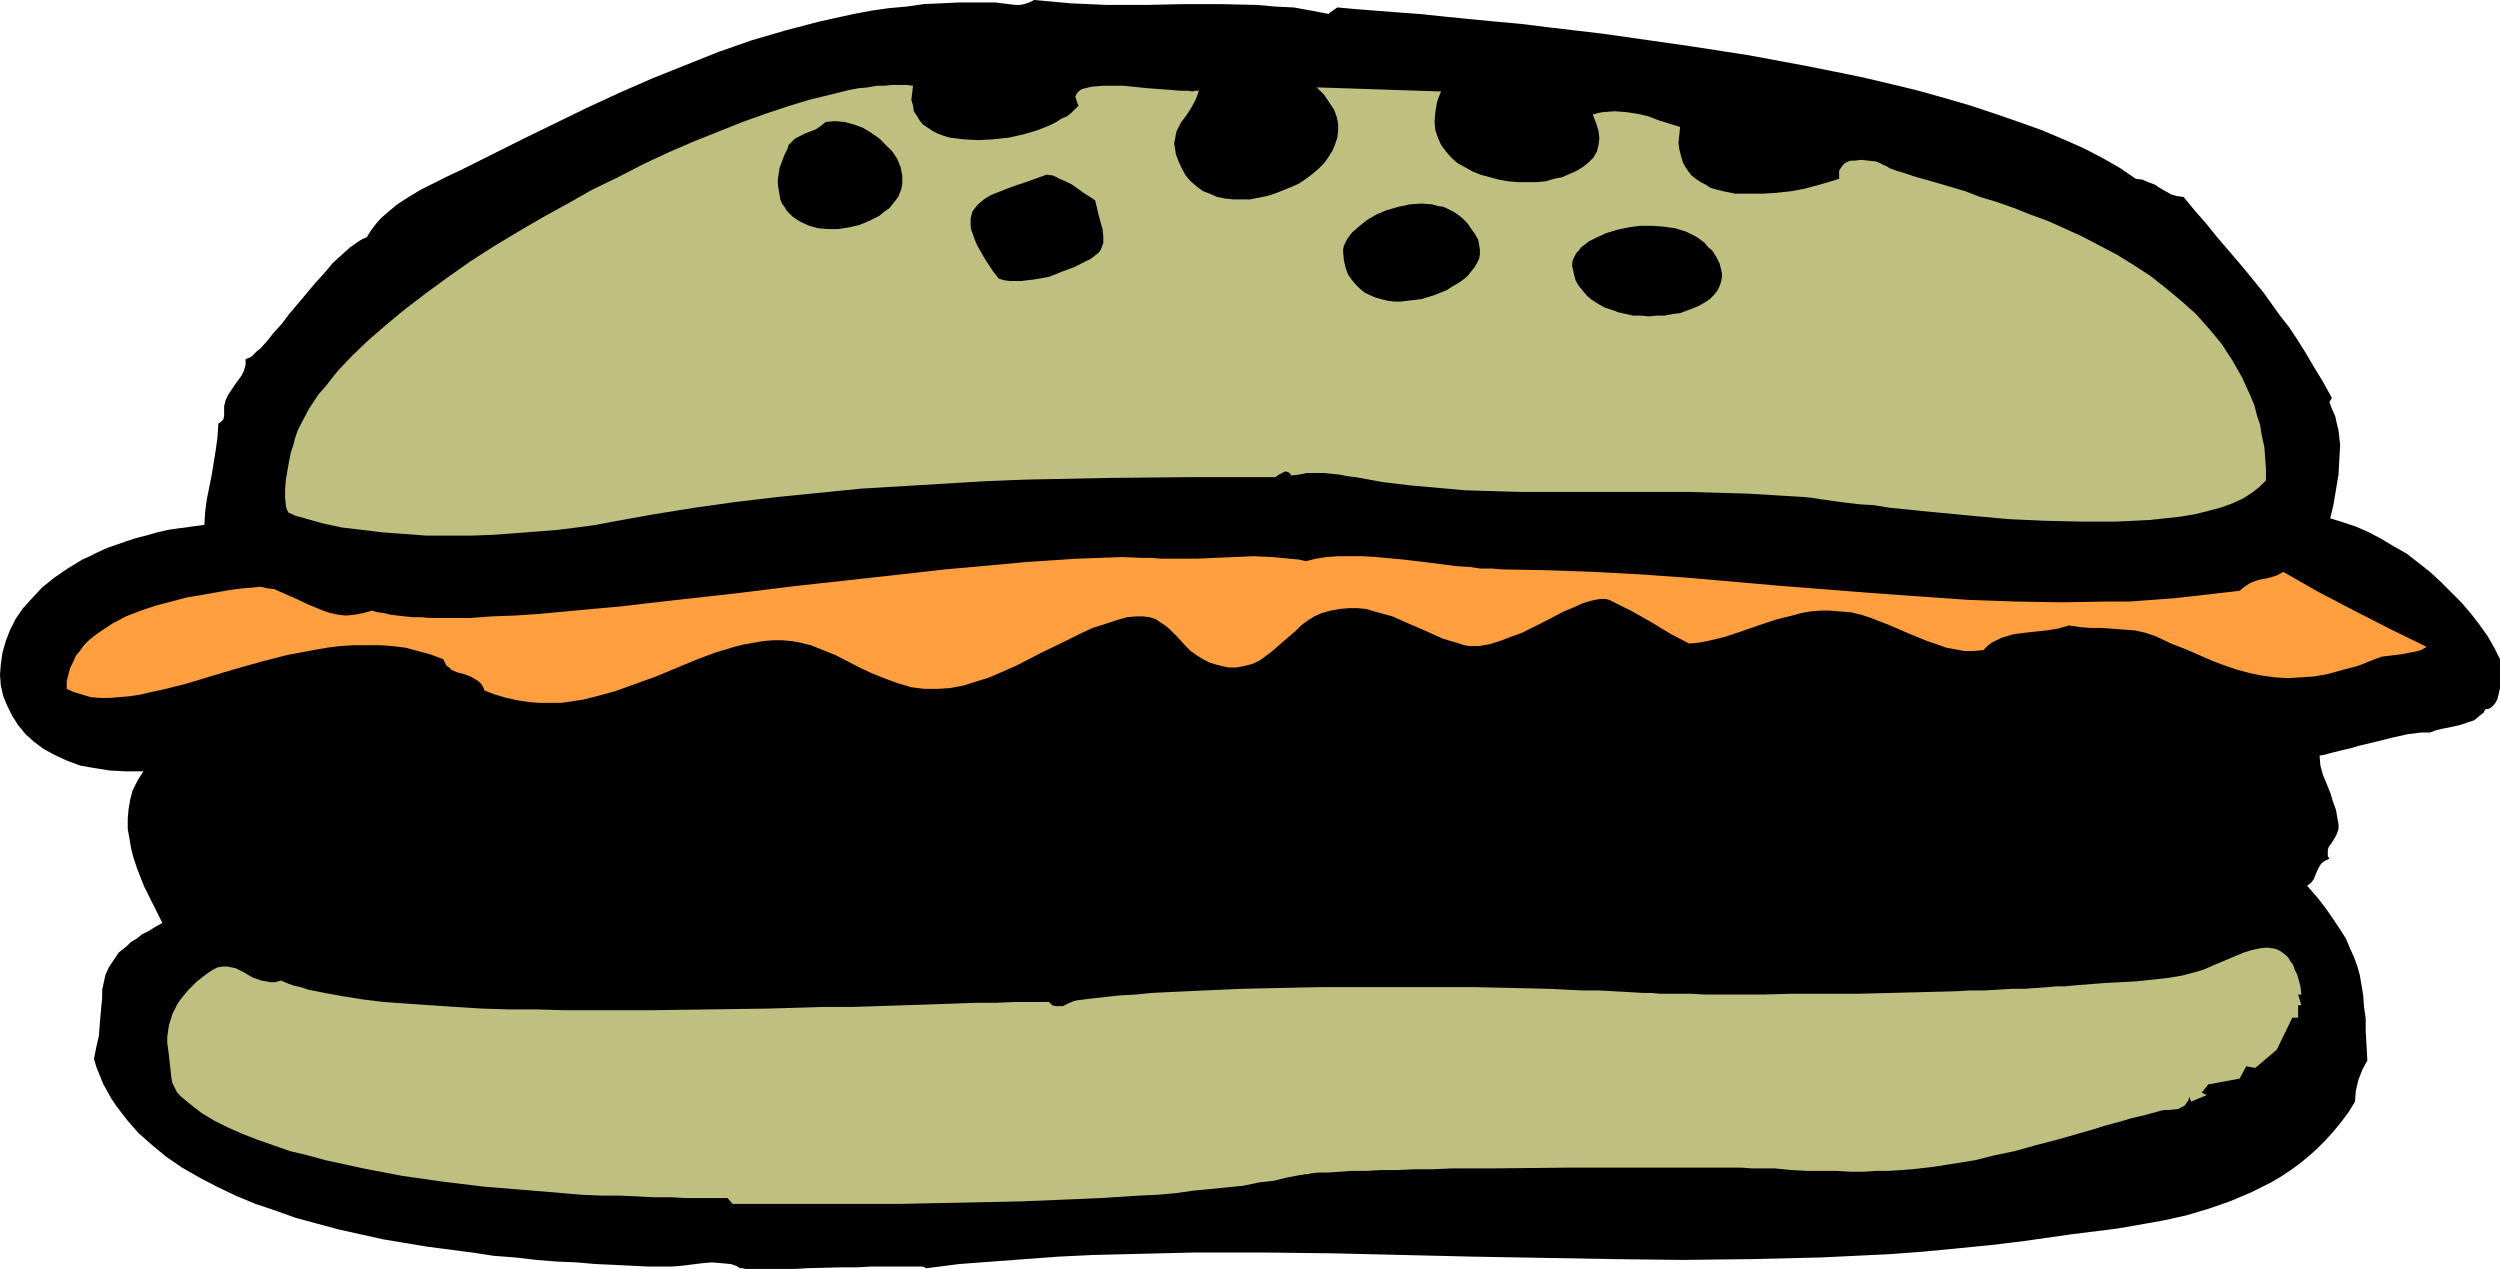
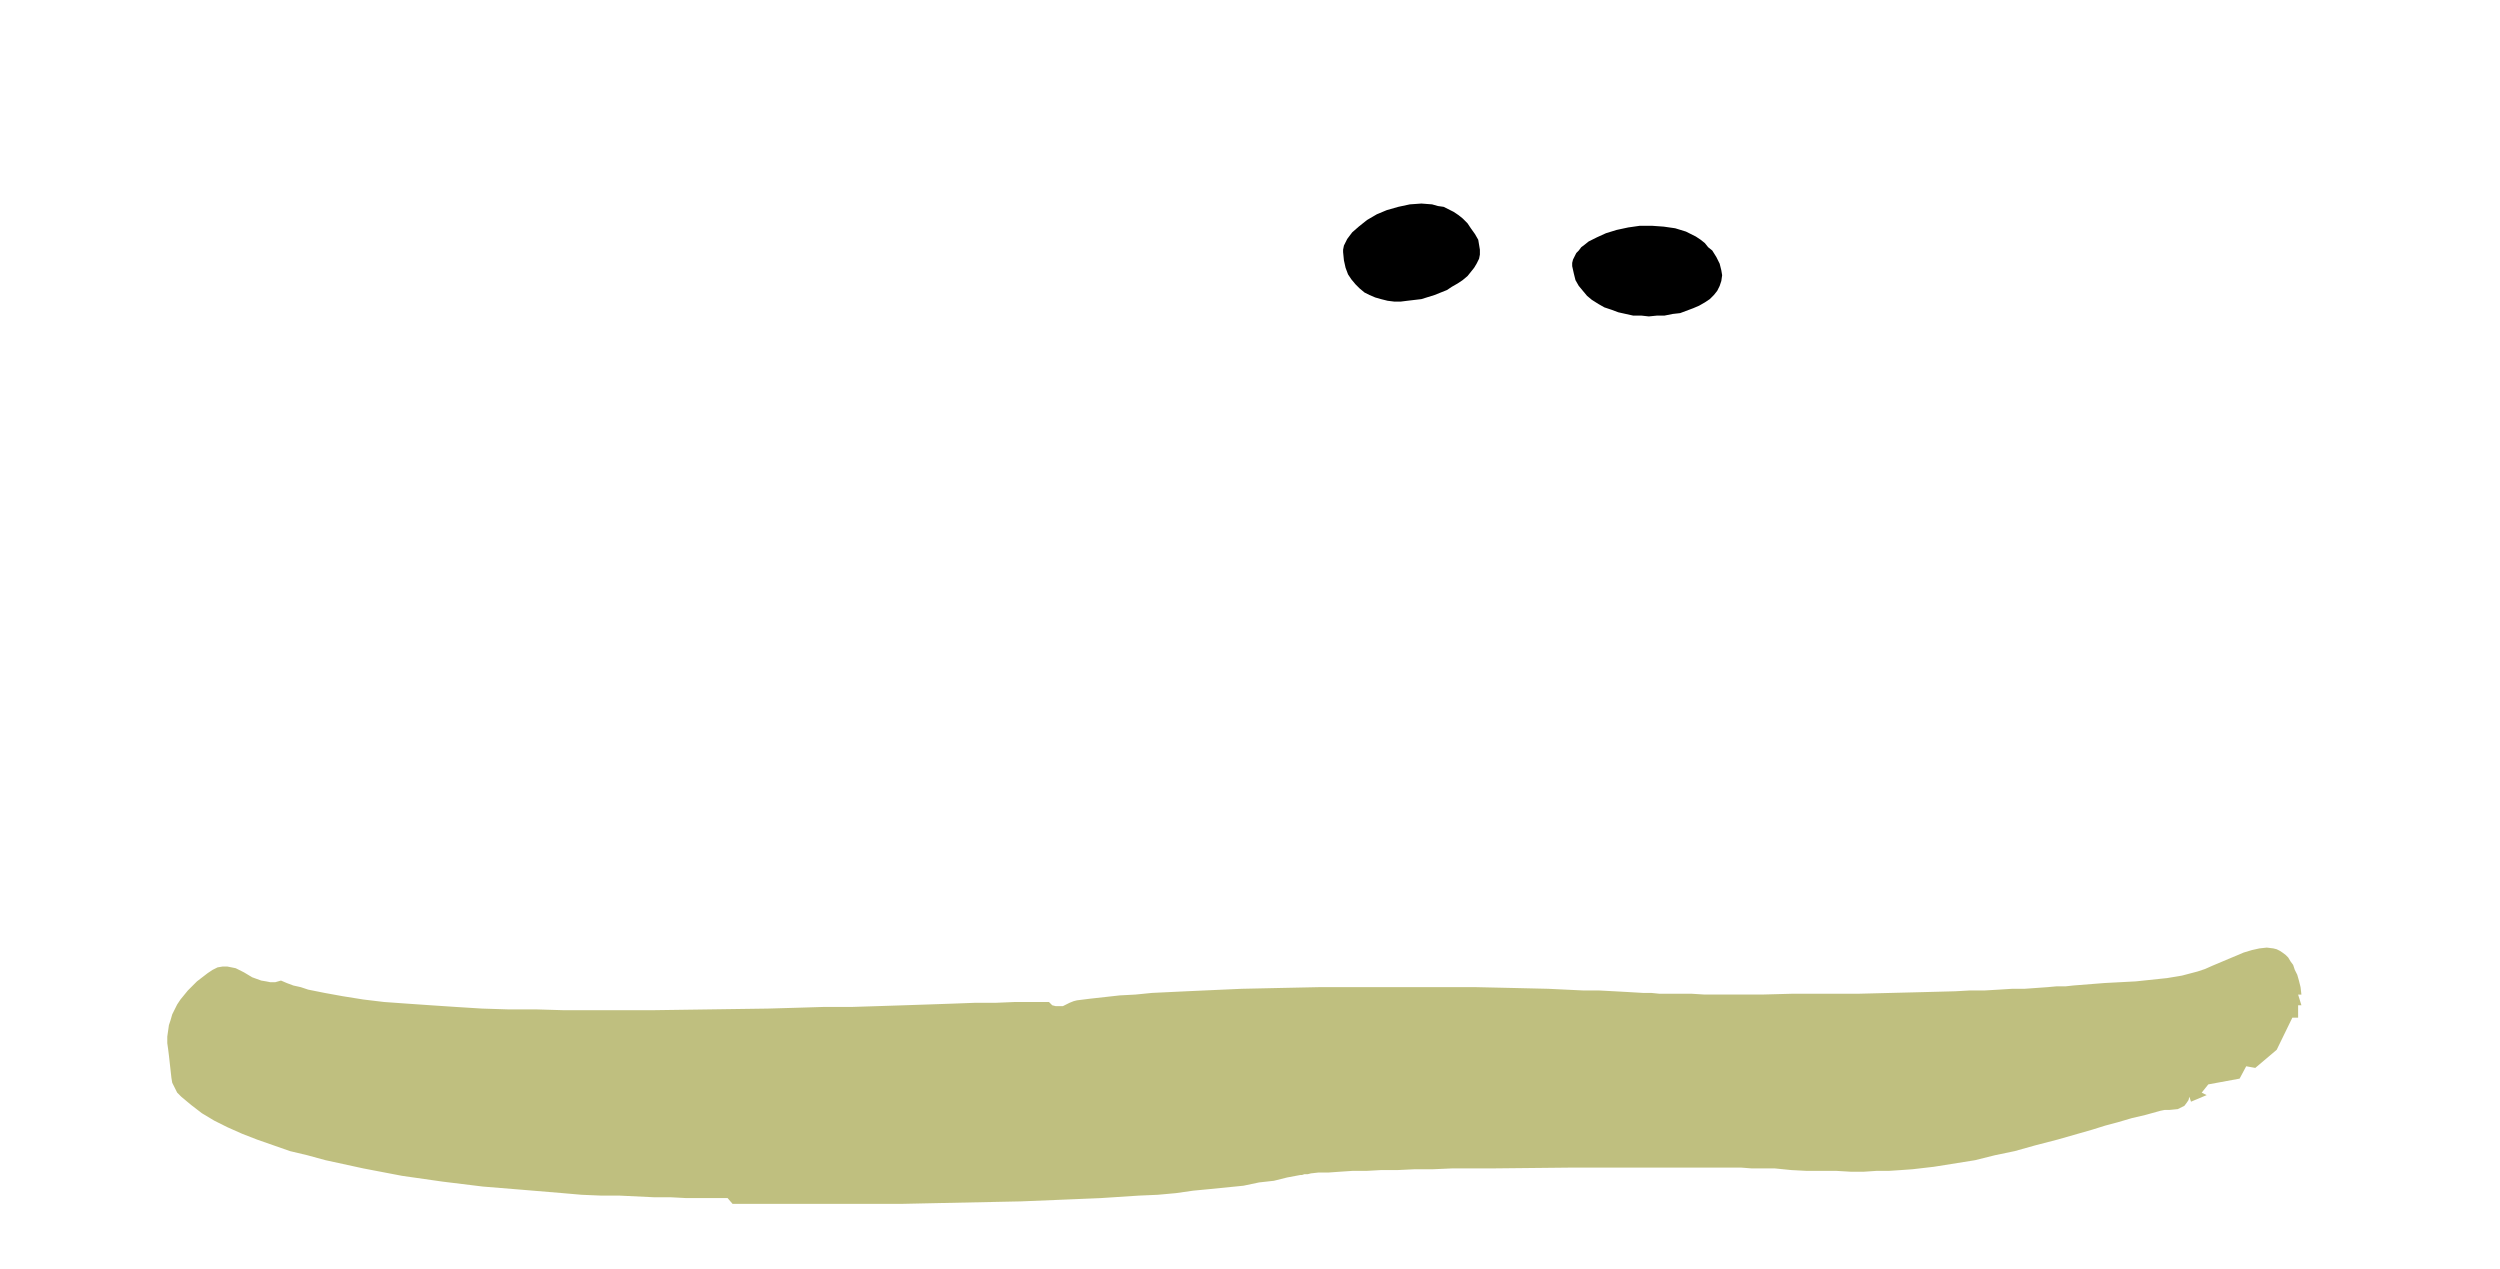
<svg xmlns="http://www.w3.org/2000/svg" xmlns:ns1="http://sodipodi.sourceforge.net/DTD/sodipodi-0.dtd" xmlns:ns2="http://www.inkscape.org/namespaces/inkscape" version="1.0" width="129.724mm" height="65.846mm" id="svg8" ns1:docname="Cheeseburger 04.wmf">
  <ns1:namedview id="namedview8" pagecolor="#ffffff" bordercolor="#000000" borderopacity="0.25" ns2:showpageshadow="2" ns2:pageopacity="0.0" ns2:pagecheckerboard="0" ns2:deskcolor="#d1d1d1" ns2:document-units="mm" />
  <defs id="defs1">
    <pattern id="WMFhbasepattern" patternUnits="userSpaceOnUse" width="6" height="6" x="0" y="0" />
  </defs>
-   <path style="fill:#000000;fill-opacity:1;fill-rule:evenodd;stroke:none" d="m 260.661,2.586 1.616,-1.131 3.555,0.323 4.04,0.323 4.202,0.323 4.363,0.323 4.686,0.485 4.848,0.485 5.01,0.485 5.333,0.485 5.171,0.646 5.494,0.646 5.494,0.646 5.656,0.808 11.312,1.616 11.474,1.778 11.312,2.101 5.656,1.131 5.494,1.131 5.494,1.293 5.333,1.293 5.171,1.454 5.01,1.454 4.848,1.616 4.686,1.616 4.525,1.616 4.202,1.778 4.04,1.778 3.717,1.939 3.394,1.939 3.07,2.101 1.293,0.162 1.131,0.485 1.293,0.485 0.97,0.646 2.262,1.293 1.131,0.323 1.293,0.162 2.262,2.747 2.262,2.586 1.939,2.424 1.939,2.262 1.939,2.262 1.778,2.101 3.555,4.363 3.232,4.525 1.778,2.262 1.616,2.424 1.616,2.586 1.616,2.747 1.778,2.909 1.778,3.232 -0.485,0.808 0.485,1.293 0.646,1.454 0.323,1.454 0.323,1.293 0.162,1.454 0.162,1.454 -0.162,2.909 -0.162,2.909 -0.485,2.909 -0.485,2.909 -0.646,2.747 2.586,0.808 2.424,0.808 2.586,1.131 2.424,1.293 2.424,1.454 2.586,1.454 2.262,1.778 2.262,1.778 2.101,1.939 2.101,2.101 1.939,1.939 1.939,2.262 1.616,2.101 1.616,2.262 1.293,2.262 1.131,2.262 v 1.293 4.363 l -0.323,1.454 -0.162,0.646 -0.323,0.646 -0.323,0.485 -0.485,0.485 -0.485,0.323 -0.808,0.162 -0.323,0.646 -0.646,0.485 -1.131,0.97 -1.454,0.485 -1.454,0.485 -1.454,0.323 -1.616,0.323 -1.454,0.323 -1.293,0.485 h -0.808 -0.97 l -1.293,0.162 -1.293,0.162 -1.454,0.323 -1.454,0.323 -3.232,0.808 -3.394,0.808 -1.616,0.485 -1.454,0.323 -1.293,0.323 -1.293,0.323 -1.131,0.323 -0.97,0.162 0.162,1.939 0.485,1.778 1.454,3.555 0.485,1.616 0.646,1.778 0.323,1.939 0.162,0.808 v 0.97 l -0.323,0.97 -0.323,0.646 -0.808,1.293 -0.485,0.646 -0.162,0.646 v 0.646 0.485 l 0.323,0.485 -0.97,0.485 -0.646,0.485 -0.485,0.808 -0.323,0.646 -0.323,0.808 -0.323,0.808 -0.485,0.646 -0.808,0.646 2.101,2.424 1.616,2.101 1.454,2.101 1.293,1.939 1.131,1.778 0.808,1.939 0.808,1.778 0.646,1.778 0.485,1.778 0.323,1.939 0.323,1.939 0.162,2.262 0.323,2.262 v 2.586 l 0.162,2.586 0.162,3.07 -0.97,1.778 -0.808,2.101 -0.485,2.101 -0.162,2.101 -1.293,2.101 -1.454,1.939 -1.454,1.778 -1.616,1.778 -1.616,1.616 -1.616,1.454 -1.778,1.454 -1.778,1.293 -1.939,1.293 -1.939,1.131 -1.939,0.97 -1.939,0.97 -4.202,1.778 -4.202,1.454 -4.363,1.293 -4.363,0.97 -4.525,0.808 -4.686,0.808 -9.05,1.131 -9.05,1.293 -6.626,0.808 -6.626,0.646 -6.626,0.646 -6.626,0.485 -6.626,0.323 -6.787,0.323 -13.574,0.323 -13.574,0.162 -13.736,-0.162 -27.472,-0.485 -27.31,-0.646 -13.736,-0.162 h -13.413 l -13.413,0.323 -6.626,0.162 -6.626,0.323 -6.626,0.485 -6.464,0.485 -6.464,0.485 -6.302,0.808 h -0.162 l -0.323,-0.162 -0.485,-0.162 h -0.808 -0.646 -5.494 -2.909 l -2.909,0.162 h -3.232 l -6.302,0.162 -2.909,0.162 h -2.909 -4.686 -0.97 -0.808 l -0.646,-0.162 h -0.485 l -0.808,-0.485 -0.97,-0.323 -1.778,-0.162 -1.939,-0.162 -1.939,0.162 -3.878,0.485 -1.939,0.162 h -1.778 -3.07 l -3.232,-0.162 -3.394,-0.162 -3.555,-0.162 -3.717,-0.323 -3.878,-0.162 -4.04,-0.323 -4.202,-0.485 -4.202,-0.323 -4.202,-0.646 -8.726,-1.131 -8.726,-1.454 -4.363,-0.97 -4.363,-0.97 -4.202,-1.131 -4.202,-1.131 -4.04,-1.454 -3.878,-1.293 -3.878,-1.616 -3.717,-1.778 -3.394,-1.778 -3.394,-1.939 -3.07,-2.101 -2.747,-2.262 -2.747,-2.424 -2.262,-2.586 -2.101,-2.747 -0.97,-1.454 -0.808,-1.454 -0.808,-1.454 -0.646,-1.616 -0.646,-1.616 -0.485,-1.616 0.485,-2.424 0.485,-2.101 0.162,-2.101 0.162,-1.939 0.162,-1.778 0.162,-1.616 v -1.616 l 0.323,-1.454 0.323,-1.454 0.646,-1.454 0.97,-1.454 0.97,-1.454 0.808,-0.646 0.808,-0.646 0.808,-0.808 1.131,-0.646 0.97,-0.808 1.293,-0.646 1.293,-0.808 1.454,-0.808 -1.778,-3.555 -1.778,-3.555 -1.454,-3.717 -0.646,-1.939 -0.485,-1.939 -0.323,-1.939 -0.323,-1.778 v -2.101 l 0.162,-1.778 0.323,-1.939 0.485,-1.778 0.97,-1.939 1.131,-1.778 h -3.555 l -3.07,-0.162 -3.07,-0.485 -2.747,-0.485 -2.586,-0.97 -2.424,-1.131 L 8.565,146.897 6.626,145.442 5.01,143.988 3.555,142.21 2.424,140.433 1.454,138.493 0.646,136.554 0.162,134.453 0,132.353 l 0.162,-2.101 0.323,-2.262 0.646,-2.262 0.808,-2.101 1.131,-2.262 1.454,-2.101 1.778,-1.939 1.939,-2.101 2.424,-1.939 2.586,-1.778 2.909,-1.778 1.454,-0.646 1.616,-0.808 1.778,-0.808 3.717,-1.293 1.939,-0.646 1.939,-0.485 2.262,-0.646 2.101,-0.485 2.262,-0.323 2.424,-0.323 2.424,-0.323 0.162,-2.586 0.323,-2.424 0.97,-4.848 0.808,-5.01 0.323,-2.424 0.162,-2.586 0.485,-0.323 0.485,-0.485 0.162,-0.646 v -0.646 -1.293 l 0.162,-0.646 0.162,-0.646 0.485,-0.97 0.646,-0.97 0.646,-0.97 1.293,-1.778 0.485,-0.97 0.323,-1.131 v -0.485 -0.646 l 0.323,-0.162 0.485,-0.162 0.485,-0.323 0.485,-0.485 0.485,-0.485 0.646,-0.485 1.293,-1.454 1.293,-1.616 1.616,-1.778 1.454,-1.939 1.778,-2.101 3.394,-4.04 1.778,-1.939 1.616,-1.939 1.778,-1.616 1.616,-1.454 1.616,-1.131 0.808,-0.485 0.808,-0.323 0.808,-1.293 0.97,-1.293 0.97,-1.131 1.131,-0.97 2.101,-1.778 2.262,-1.454 2.424,-1.454 2.586,-1.293 2.586,-1.293 2.747,-1.293 12.282,-6.141 12.605,-6.141 6.302,-2.909 6.302,-2.747 6.464,-2.586 6.464,-2.586 6.464,-2.262 6.626,-1.939 6.787,-1.778 6.626,-1.454 3.394,-0.646 3.394,-0.485 3.555,-0.323 3.394,-0.485 6.949,-0.323 h 3.555 3.555 l 3.878,0.485 h 0.97 l 0.808,-0.162 0.97,-0.323 L 202.808,0 l 3.555,0.323 3.555,0.323 3.555,0.162 3.717,0.162 h 7.434 l 7.434,-0.162 h 7.272 l 7.272,0.162 3.555,0.323 3.555,0.162 3.555,0.646 3.394,0.646 z" id="path1" />
-   <path style="fill:#bfbf7f;fill-opacity:1;fill-rule:evenodd;stroke:none" d="m 235.128,17.776 -0.323,0.97 -0.323,0.808 -0.97,1.778 -0.97,1.454 -0.97,1.293 -0.808,1.616 -0.162,0.646 -0.162,0.97 -0.162,0.808 0.162,0.97 0.162,1.131 0.485,1.293 0.646,1.454 0.808,1.454 0.97,1.131 1.131,0.97 1.293,0.97 1.293,0.485 1.454,0.646 1.616,0.323 1.616,0.162 h 1.616 1.616 l 1.616,-0.323 1.616,-0.323 1.616,-0.485 1.616,-0.646 1.616,-0.646 1.454,-0.646 1.454,-0.97 1.293,-0.97 1.131,-0.97 1.131,-1.131 0.808,-1.131 0.808,-1.293 0.485,-1.131 0.485,-1.454 0.162,-1.293 v -1.454 l -0.323,-1.454 -0.485,-1.293 -0.97,-1.454 -0.97,-1.454 -1.454,-1.454 24.402,0.808 -0.485,1.131 -0.323,0.97 -0.162,0.97 -0.162,0.97 -0.162,1.939 0.162,1.616 0.485,1.454 0.646,1.454 0.97,1.293 0.97,1.131 1.293,1.131 1.454,0.808 1.454,0.808 1.616,0.646 1.778,0.485 1.778,0.485 1.778,0.323 1.939,0.162 h 1.778 1.939 l 1.778,-0.162 1.616,-0.485 1.616,-0.323 1.454,-0.646 1.454,-0.646 1.293,-0.808 0.97,-0.808 0.97,-0.97 0.646,-1.131 0.323,-1.293 0.162,-1.293 -0.162,-1.454 -0.485,-1.616 -0.323,-0.808 -0.323,-0.808 1.131,-0.323 0.97,-0.162 2.262,-0.162 2.101,0.162 2.262,0.323 2.101,0.485 2.101,0.808 4.202,1.293 -0.162,1.616 -0.162,1.454 0.162,1.293 0.323,1.293 0.323,1.131 0.485,0.97 0.646,0.97 0.646,0.808 0.808,0.646 0.97,0.646 0.97,0.485 0.97,0.646 1.131,0.323 1.293,0.323 2.424,0.485 h 2.586 2.747 l 2.747,-0.162 2.909,-0.323 2.586,-0.485 2.424,-0.646 2.262,-0.646 2.101,-0.646 v -0.808 -0.808 l 0.323,-0.485 0.323,-0.485 0.485,-0.485 0.646,-0.323 0.485,-0.162 h 0.646 l 1.454,-0.162 1.454,0.162 1.454,0.162 1.131,0.485 0.162,0.162 0.485,0.162 0.323,0.162 0.485,0.323 1.293,0.485 1.616,0.485 1.939,0.646 2.262,0.646 2.262,0.646 2.747,0.808 2.747,0.808 2.909,1.131 3.232,0.97 3.232,1.131 3.232,1.293 3.555,1.293 3.232,1.454 3.555,1.616 3.394,1.778 3.394,1.778 3.394,2.101 3.232,2.101 3.07,2.424 2.909,2.424 2.909,2.586 2.586,2.909 2.424,2.909 2.101,3.232 1.939,3.394 0.808,1.778 0.808,1.778 0.808,1.939 0.485,1.939 0.646,1.939 0.323,2.101 0.485,2.101 0.162,2.101 0.162,2.262 v 2.262 l -1.293,1.293 -1.454,1.131 -1.778,1.131 -2.101,0.97 -2.262,0.808 -2.424,0.646 -2.586,0.646 -2.909,0.485 -2.909,0.323 -3.07,0.323 -3.232,0.162 -3.394,0.162 h -3.394 -3.394 l -7.11,-0.162 -7.11,-0.323 -7.11,-0.646 -6.787,-0.646 -3.394,-0.323 -3.07,-0.323 -3.232,-0.323 -2.909,-0.485 -2.747,-0.162 -2.747,-0.323 -2.424,-0.323 -2.262,-0.323 -2.101,-0.323 -1.778,-0.162 -5.333,-0.323 -5.494,-0.323 -5.494,-0.162 -5.494,-0.162 h -10.989 -11.15 -11.15 l -5.494,-0.162 -5.494,-0.162 -5.333,-0.485 -5.494,-0.485 -5.333,-0.646 -5.333,-0.97 -1.454,-0.162 -1.616,-0.323 -3.232,-0.323 h -1.616 -1.616 l -1.616,0.323 -1.454,0.162 -0.323,-0.485 -0.323,-0.162 -0.485,-0.162 -0.323,0.162 -0.97,0.485 -0.646,0.485 h -16.322 l -16.322,0.162 -16.322,0.323 -8.08,0.323 -8.08,0.485 -8.08,0.485 -8.08,0.485 -8.08,0.808 -8.08,0.808 -8.242,0.97 -8.08,1.131 -8.08,1.293 -8.08,1.454 -3.394,0.646 -3.555,0.485 -3.878,0.485 -4.04,0.323 -4.202,0.323 -4.363,0.323 -4.363,0.162 h -4.363 -4.363 l -4.363,-0.323 -4.363,-0.323 -4.04,-0.485 -4.04,-0.485 -3.717,-0.808 -3.394,-0.97 -1.778,-0.485 -1.454,-0.646 -0.323,-0.646 -0.162,-0.646 -0.162,-1.616 v -1.778 l 0.162,-1.778 0.323,-1.939 0.323,-1.778 0.323,-1.616 0.485,-1.454 0.323,-1.293 0.485,-1.454 0.646,-1.293 1.616,-3.07 0.97,-1.454 0.97,-1.454 1.293,-1.454 1.131,-1.454 1.293,-1.616 2.909,-3.07 3.232,-3.07 3.555,-3.07 3.717,-3.07 4.04,-3.07 4.202,-3.07 4.363,-3.07 4.525,-2.909 4.848,-2.909 4.686,-2.747 5.01,-2.747 4.848,-2.747 5.01,-2.424 5.01,-2.586 4.848,-2.262 4.848,-2.101 4.848,-1.939 4.848,-1.939 4.525,-1.616 4.363,-1.454 4.202,-1.293 4.04,-0.97 3.878,-0.97 1.778,-0.323 1.778,-0.162 1.778,-0.323 h 1.454 l 1.616,-0.162 h 1.454 1.293 l 1.293,0.162 -0.162,1.454 -0.162,1.293 0.323,1.131 0.162,1.131 0.646,0.97 0.485,0.808 0.646,0.808 0.97,0.646 0.97,0.646 0.97,0.485 1.293,0.485 1.131,0.323 1.293,0.162 1.293,0.162 2.909,0.162 2.909,-0.162 3.07,-0.323 2.909,-0.646 2.747,-0.808 2.424,-0.97 1.293,-0.646 0.97,-0.646 1.131,-0.485 0.808,-0.646 0.808,-0.808 0.646,-0.646 -0.323,-0.646 -0.162,-0.646 -0.162,-0.485 0.162,-0.323 0.323,-0.485 0.323,-0.323 0.485,-0.323 1.293,-0.323 0.808,-0.162 1.939,-0.162 h 2.101 2.101 l 4.686,0.485 2.262,0.162 2.101,0.162 1.939,0.162 h 1.616 l 0.808,0.162 0.485,-0.162 h 0.485 z" id="path2" />
-   <path style="fill:#000000;fill-opacity:1;fill-rule:evenodd;stroke:none" d="m 161.923,23.917 1.778,-0.162 1.939,0.162 1.778,0.485 1.778,0.646 1.616,0.97 1.616,1.131 1.293,1.293 1.293,1.293 0.97,1.454 0.646,1.616 0.323,1.616 v 1.616 l -0.162,0.97 -0.323,0.808 -0.323,0.808 -0.485,0.646 -0.646,0.808 -0.646,0.808 -0.97,0.646 -0.97,0.808 -1.939,0.97 -1.939,0.808 -2.101,0.485 -2.101,0.323 h -1.939 l -1.939,-0.162 -1.778,-0.485 -1.778,-0.808 -1.454,-0.97 -1.131,-1.131 -0.485,-0.808 -0.485,-0.646 -0.323,-0.808 -0.162,-0.97 -0.162,-0.97 -0.162,-0.97 V 35.229 l 0.162,-1.131 0.162,-1.131 0.485,-1.293 0.485,-1.293 0.646,-1.293 0.162,-0.646 0.485,-0.485 0.808,-0.808 0.97,-0.485 0.97,-0.485 2.101,-0.808 0.97,-0.646 z" id="path3" />
-   <path style="fill:#000000;fill-opacity:1;fill-rule:evenodd;stroke:none" d="m 214.766,39.269 0.323,1.293 0.323,1.454 0.808,2.909 0.162,1.454 v 0.646 0.646 l -0.323,0.808 -0.162,0.485 -0.485,0.646 -0.646,0.485 -0.808,0.646 -0.97,0.485 -2.262,1.131 -2.586,0.97 -2.424,0.97 -2.747,0.485 -1.293,0.162 -1.293,0.162 h -1.293 -1.131 l -1.131,-0.162 -0.97,-0.323 -1.131,-1.454 -0.97,-1.454 -0.808,-1.293 -0.646,-1.131 -0.646,-1.131 -0.485,-1.131 -0.323,-0.97 -0.323,-0.808 -0.162,-0.808 v -1.616 l 0.162,-0.646 0.162,-0.646 0.323,-0.485 0.808,-0.97 1.131,-0.97 1.293,-0.808 1.616,-0.646 1.616,-0.646 1.778,-0.646 1.939,-0.646 4.04,-1.454 1.293,0.162 1.293,0.646 1.131,0.485 1.293,0.646 1.131,0.808 1.131,0.808 z" id="path4" />
  <path style="fill:#000000;fill-opacity:1;fill-rule:evenodd;stroke:none" d="m 289.91,47.026 0.162,0.97 0.162,0.97 v 0.97 l -0.162,0.808 -0.485,0.97 -0.485,0.808 -0.646,0.808 -0.646,0.808 -0.97,0.808 -0.97,0.646 -1.131,0.646 -0.97,0.646 -2.424,0.97 -2.586,0.808 -2.747,0.323 -1.293,0.162 h -1.293 l -1.293,-0.162 -1.293,-0.323 -1.131,-0.323 -1.131,-0.485 -0.97,-0.485 -0.97,-0.808 -0.808,-0.808 -0.808,-0.97 -0.646,-0.97 -0.485,-1.293 -0.323,-1.454 -0.162,-1.616 v -0.485 l 0.162,-0.808 0.323,-0.646 0.323,-0.646 0.485,-0.646 0.485,-0.646 1.293,-1.131 1.616,-1.293 1.939,-1.131 1.939,-0.808 2.262,-0.646 2.262,-0.485 2.262,-0.162 2.101,0.162 1.131,0.323 1.131,0.162 0.97,0.485 0.97,0.485 0.97,0.646 0.808,0.646 0.97,0.97 0.646,0.97 0.808,1.131 z" id="path5" />
  <path style="fill:#000000;fill-opacity:1;fill-rule:evenodd;stroke:none" d="m 335.804,49.127 0.808,1.293 0.646,1.293 0.323,1.293 0.162,0.97 -0.162,1.131 -0.323,0.97 -0.485,0.97 -0.646,0.808 -0.808,0.808 -0.97,0.646 -1.131,0.646 -1.131,0.485 -1.293,0.485 -1.293,0.485 -1.454,0.162 -1.616,0.323 h -1.454 l -1.616,0.162 -1.454,-0.162 h -1.616 l -1.454,-0.323 -1.454,-0.323 -1.293,-0.485 -1.454,-0.485 -1.131,-0.646 -1.293,-0.808 -0.97,-0.808 -0.808,-0.97 -0.808,-0.97 -0.646,-1.131 -0.323,-1.293 -0.323,-1.454 v -0.646 l 0.162,-0.646 0.323,-0.646 0.323,-0.646 0.485,-0.485 0.485,-0.646 0.646,-0.485 0.808,-0.646 1.616,-0.808 1.778,-0.808 2.101,-0.646 2.262,-0.485 2.262,-0.323 h 2.424 l 2.262,0.162 2.262,0.323 2.101,0.646 0.97,0.485 0.97,0.485 0.97,0.646 0.808,0.646 0.646,0.808 z" id="path6" />
-   <path style="fill:#ff9f3f;fill-opacity:1;fill-rule:evenodd;stroke:none" d="m 439.228,115.869 0.97,-0.808 0.97,-0.646 1.131,-0.485 1.131,-0.323 1.131,-0.162 1.131,-0.323 0.97,-0.323 1.131,-0.646 6.787,3.878 7.11,3.717 7.272,3.717 6.949,3.394 -1.131,0.646 -1.293,0.323 -2.586,0.485 -2.586,0.323 -1.293,0.162 -1.293,0.485 -3.232,1.293 -3.07,0.808 -2.909,0.808 -2.747,0.485 -2.586,0.162 -2.424,0.162 -2.586,-0.162 -2.424,-0.323 -2.424,-0.485 -2.424,-0.646 -2.424,-0.808 -2.586,-0.97 -2.586,-1.131 -2.586,-1.131 -2.909,-1.131 -3.07,-1.454 -1.939,-0.646 -2.101,-0.485 -2.262,-0.162 -2.101,-0.162 -2.262,-0.162 h -2.101 l -2.101,-0.162 -2.101,-0.323 -2.262,0.646 -2.101,0.323 -4.525,0.485 -2.262,0.323 -0.97,0.323 -1.131,0.323 -0.97,0.485 -0.97,0.485 -0.808,0.646 -0.808,0.808 -1.939,0.162 h -1.778 l -1.778,-0.323 -1.778,-0.323 -1.778,-0.646 -1.939,-0.646 -3.555,-1.454 -3.717,-1.616 -3.717,-1.454 -1.939,-0.646 -2.101,-0.485 -2.101,-0.162 -1.939,-0.162 H 356.974 l -1.939,0.162 -1.778,0.323 -1.778,0.485 -3.232,0.808 -3.394,1.131 -3.232,1.131 -3.394,1.131 -3.394,0.808 -1.778,0.323 -1.778,0.162 -3.717,-1.939 -3.717,-2.262 -3.717,-2.101 -3.878,-1.939 -0.646,-0.323 -0.646,-0.162 h -0.646 -0.646 l -1.616,0.323 -1.616,0.485 -1.778,0.808 -1.939,0.808 -4.04,2.101 -4.202,2.101 -2.262,0.808 -2.101,0.808 -2.101,0.646 -1.939,0.323 h -1.939 l -0.97,-0.162 -0.97,-0.323 -3.232,-0.97 -3.232,-1.454 -3.394,-1.454 -3.232,-1.454 -1.778,-0.485 -1.778,-0.485 -1.616,-0.485 -1.778,-0.162 h -1.616 l -1.778,0.162 -1.778,0.323 -1.778,0.485 -1.454,0.646 -1.293,0.808 -1.293,0.97 -1.131,1.131 -2.262,1.939 -2.424,2.101 -1.293,0.97 -1.131,0.808 -1.454,0.646 -1.293,0.323 -1.616,0.323 h -1.616 l -0.808,-0.162 -1.939,-0.485 -0.97,-0.323 -1.293,-0.646 -1.293,-0.808 -1.131,-0.808 -0.97,-0.97 -1.616,-1.778 -0.808,-0.808 -0.808,-0.808 -0.808,-0.646 -0.97,-0.646 -0.97,-0.646 -1.131,-0.323 -1.293,-0.162 h -1.293 l -1.778,0.162 -1.778,0.485 -2.424,0.808 -2.586,0.808 -2.424,1.131 -2.586,1.293 -5.01,2.424 -5.01,2.586 -2.586,1.131 -2.586,1.131 -2.586,0.808 -2.586,0.808 -2.586,0.485 -2.424,0.162 H 181.315 l -2.586,-0.323 -2.747,-0.808 -2.586,-0.97 -2.424,-0.97 -2.424,-1.131 -4.686,-2.424 -2.424,-0.97 -2.424,-0.97 -1.939,-0.485 -1.778,-0.323 -1.939,-0.162 h -1.778 l -1.939,0.162 -1.778,0.323 -1.939,0.323 -1.939,0.485 -3.717,1.131 -3.878,1.454 -7.757,3.232 -4.04,1.454 -4.04,1.454 -4.202,1.131 -1.939,0.485 -2.101,0.323 -2.262,0.323 h -2.101 -2.101 l -2.101,-0.162 -2.101,-0.323 -2.262,-0.485 -2.262,-0.646 -2.101,-0.808 -0.323,-0.808 -0.323,-0.485 -0.485,-0.485 -0.485,-0.323 -1.131,-0.646 -1.293,-0.485 -1.293,-0.323 -1.131,-0.485 -0.485,-0.485 -0.485,-0.323 -0.323,-0.646 -0.323,-0.646 -2.586,-0.97 -2.424,-0.646 -2.424,-0.646 -2.586,-0.323 -2.424,-0.162 h -2.586 -2.586 l -2.586,0.162 -2.586,0.323 -2.747,0.485 -5.171,0.97 -5.01,1.293 -5.171,1.454 -4.848,1.454 -4.848,1.454 -4.525,1.131 -2.262,0.485 -2.101,0.485 -2.101,0.323 -1.939,0.162 -1.939,0.162 h -1.939 l -1.778,-0.162 -1.616,-0.485 -1.616,-0.485 -1.454,-0.646 v -1.454 l 0.323,-1.293 0.323,-1.293 0.646,-1.293 0.485,-1.131 0.808,-0.97 0.808,-1.131 0.97,-0.97 0.97,-0.808 1.131,-0.808 2.424,-1.616 2.747,-1.454 2.909,-1.131 2.909,-0.97 3.07,-0.808 3.07,-0.808 2.909,-0.485 2.747,-0.485 2.747,-0.485 2.424,-0.323 2.101,-0.162 1.454,-0.162 1.454,0.323 1.293,0.162 1.454,0.646 2.586,1.131 2.747,1.293 2.747,1.131 1.454,0.485 1.616,0.323 1.454,0.162 1.616,-0.162 1.778,-0.323 1.778,-0.485 0.97,0.323 1.293,0.162 1.293,0.323 2.747,0.323 1.616,0.162 h 1.616 l 1.778,0.162 h 1.778 1.939 4.04 l 4.363,-0.323 4.525,-0.162 4.848,-0.323 5.171,-0.485 5.171,-0.485 5.494,-0.485 5.494,-0.646 5.656,-0.646 11.635,-1.293 11.797,-1.454 11.797,-1.293 11.635,-1.293 5.656,-0.646 5.494,-0.485 5.333,-0.485 5.171,-0.485 5.01,-0.323 4.848,-0.323 4.525,-0.162 4.363,-0.162 3.878,0.162 h 1.939 l 1.778,0.162 h 3.394 3.555 l 3.717,-0.162 3.717,-0.162 3.717,-0.162 3.717,0.162 3.394,0.323 1.778,0.162 1.454,0.323 1.939,-0.485 2.101,-0.323 2.262,-0.162 h 2.424 2.424 l 2.586,0.162 5.333,0.485 5.333,0.646 5.01,0.646 2.586,0.162 2.262,0.323 h 2.262 l 1.939,0.162 8.888,0.162 9.05,0.323 9.05,0.485 9.211,0.646 18.422,1.616 18.584,1.454 9.05,0.646 9.211,0.646 9.211,0.323 9.05,0.162 8.888,-0.162 h 4.525 l 4.363,-0.323 4.363,-0.323 4.363,-0.485 4.202,-0.485 z" id="path7" />
  <path style="fill:#bfbf7f;fill-opacity:1;fill-rule:evenodd;stroke:none" d="m 451.348,195.054 h -0.646 l 0.646,2.101 h -0.646 v 2.424 h -1.131 l -3.07,6.303 -4.202,3.555 -1.778,-0.323 -1.293,2.424 -6.141,1.131 -1.293,1.616 0.97,0.485 -3.07,1.293 -0.323,-0.97 -0.162,0.646 -0.323,0.485 -0.485,0.646 -0.646,0.323 -0.646,0.323 -1.616,0.162 h -0.97 l -0.808,0.162 -2.909,0.808 -2.747,0.646 -2.747,0.808 -2.424,0.646 -2.586,0.808 -2.262,0.646 -4.525,1.293 -4.363,1.131 -4.04,1.131 -3.878,0.808 -3.878,0.97 -4.04,0.646 -4.04,0.646 -4.202,0.485 -2.262,0.162 -2.424,0.162 h -2.424 l -2.424,0.162 h -2.586 l -2.747,-0.162 h -2.747 -3.07 l -3.07,-0.162 -3.232,-0.323 h -0.646 -0.485 -1.454 -1.939 l -2.101,-0.162 h -2.424 -5.818 -3.07 -14.221 -7.757 l -15.837,0.162 h -7.595 l -3.717,0.162 h -3.555 l -3.394,0.162 h -3.232 l -2.909,0.162 h -2.747 l -2.424,0.162 -2.262,0.162 h -1.939 l -1.454,0.162 -0.646,0.162 h -0.646 l -0.485,0.162 h -0.323 l -2.586,0.485 -2.586,0.646 -2.909,0.323 -3.07,0.646 -3.232,0.323 -3.232,0.323 -3.394,0.323 -3.394,0.485 -3.555,0.323 -3.717,0.162 -7.434,0.485 -7.757,0.323 -7.918,0.323 -15.675,0.323 -7.595,0.162 h -7.434 -25.856 l -0.97,-1.131 h -8.08 l -3.07,-0.162 h -3.232 l -3.394,-0.162 -3.394,-0.162 h -3.555 l -3.878,-0.162 -3.717,-0.323 -7.757,-0.646 -7.918,-0.646 -7.918,-0.97 -7.918,-1.131 -7.595,-1.454 -3.717,-0.808 -3.717,-0.808 -3.555,-0.97 -3.394,-0.808 -3.232,-1.131 -3.232,-1.131 -2.909,-1.131 -2.909,-1.293 -2.586,-1.293 -2.424,-1.454 -2.101,-1.616 -1.939,-1.616 -0.808,-0.808 -0.485,-0.97 -0.485,-0.97 -0.162,-0.97 -0.485,-4.363 -0.162,-1.293 -0.162,-1.131 v -1.293 l 0.162,-1.131 0.162,-1.131 0.323,-0.97 0.323,-1.131 0.485,-0.97 0.485,-0.97 0.646,-0.97 1.454,-1.778 1.778,-1.778 2.101,-1.616 0.97,-0.646 0.97,-0.485 0.97,-0.162 h 0.97 l 0.808,0.162 0.808,0.162 1.616,0.808 1.616,0.97 1.778,0.646 0.97,0.162 0.808,0.162 h 0.97 l 1.131,-0.323 1.131,0.485 1.293,0.485 1.454,0.323 1.454,0.485 1.616,0.323 1.616,0.323 3.555,0.646 4.04,0.646 4.04,0.485 4.525,0.323 4.686,0.323 4.848,0.323 5.171,0.323 5.171,0.162 h 5.494 l 5.494,0.162 h 16.968 l 11.474,-0.162 11.474,-0.162 5.656,-0.162 5.333,-0.162 h 5.494 l 5.171,-0.162 5.01,-0.162 4.848,-0.162 4.686,-0.162 4.363,-0.162 h 4.04 l 3.878,-0.162 h 3.555 3.07 l 0.323,0.323 0.323,0.323 0.646,0.162 h 0.646 0.808 l 0.646,-0.323 0.646,-0.323 0.808,-0.323 0.646,-0.162 2.586,-0.323 2.909,-0.323 2.909,-0.323 3.07,-0.162 3.232,-0.323 3.394,-0.162 3.394,-0.162 3.555,-0.162 7.272,-0.323 7.434,-0.162 7.757,-0.162 h 7.595 15.514 7.595 l 7.272,0.162 6.949,0.162 3.394,0.162 3.394,0.162 h 3.07 l 3.07,0.162 2.909,0.162 2.747,0.162 h 1.616 l 1.616,0.162 h 1.939 2.101 2.262 l 2.586,0.162 h 11.15 l 5.979,-0.162 h 6.464 6.464 l 6.464,-0.162 6.464,-0.162 6.141,-0.162 2.909,-0.162 h 2.909 l 2.747,-0.162 2.586,-0.162 h 2.424 l 2.262,-0.162 2.262,-0.162 1.778,-0.162 h 1.778 l 1.454,-0.162 6.141,-0.485 6.141,-0.323 3.07,-0.323 3.07,-0.323 2.909,-0.485 3.07,-0.808 1.454,-0.485 1.454,-0.646 3.07,-1.293 3.07,-1.293 1.616,-0.485 1.454,-0.323 1.454,-0.162 1.293,0.162 0.646,0.162 0.646,0.323 0.485,0.323 0.646,0.485 0.485,0.485 0.485,0.808 0.485,0.646 0.323,0.97 0.485,0.97 0.323,1.131 0.323,1.293 z" id="path8" />
</svg>